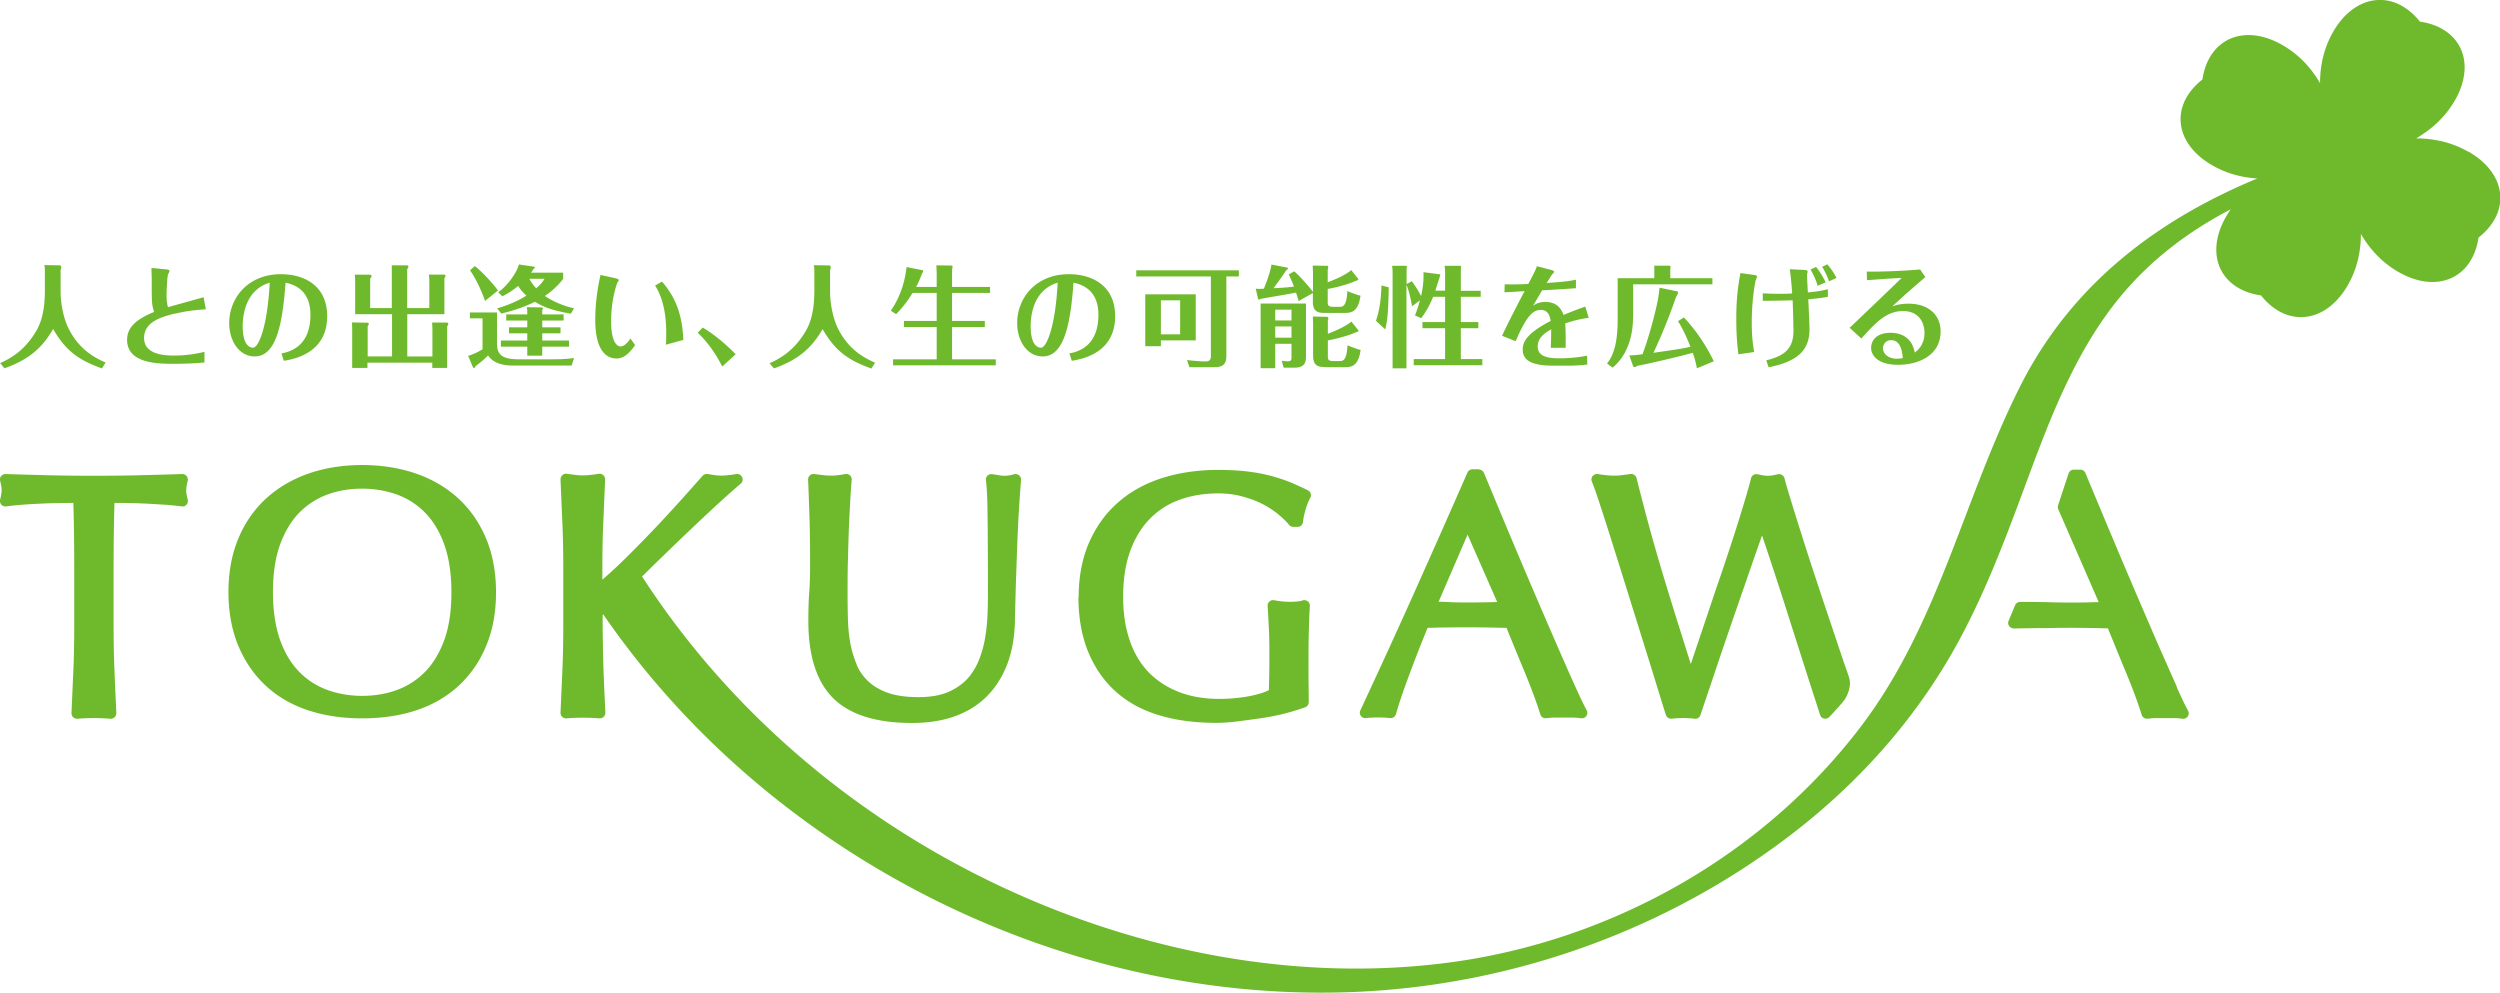
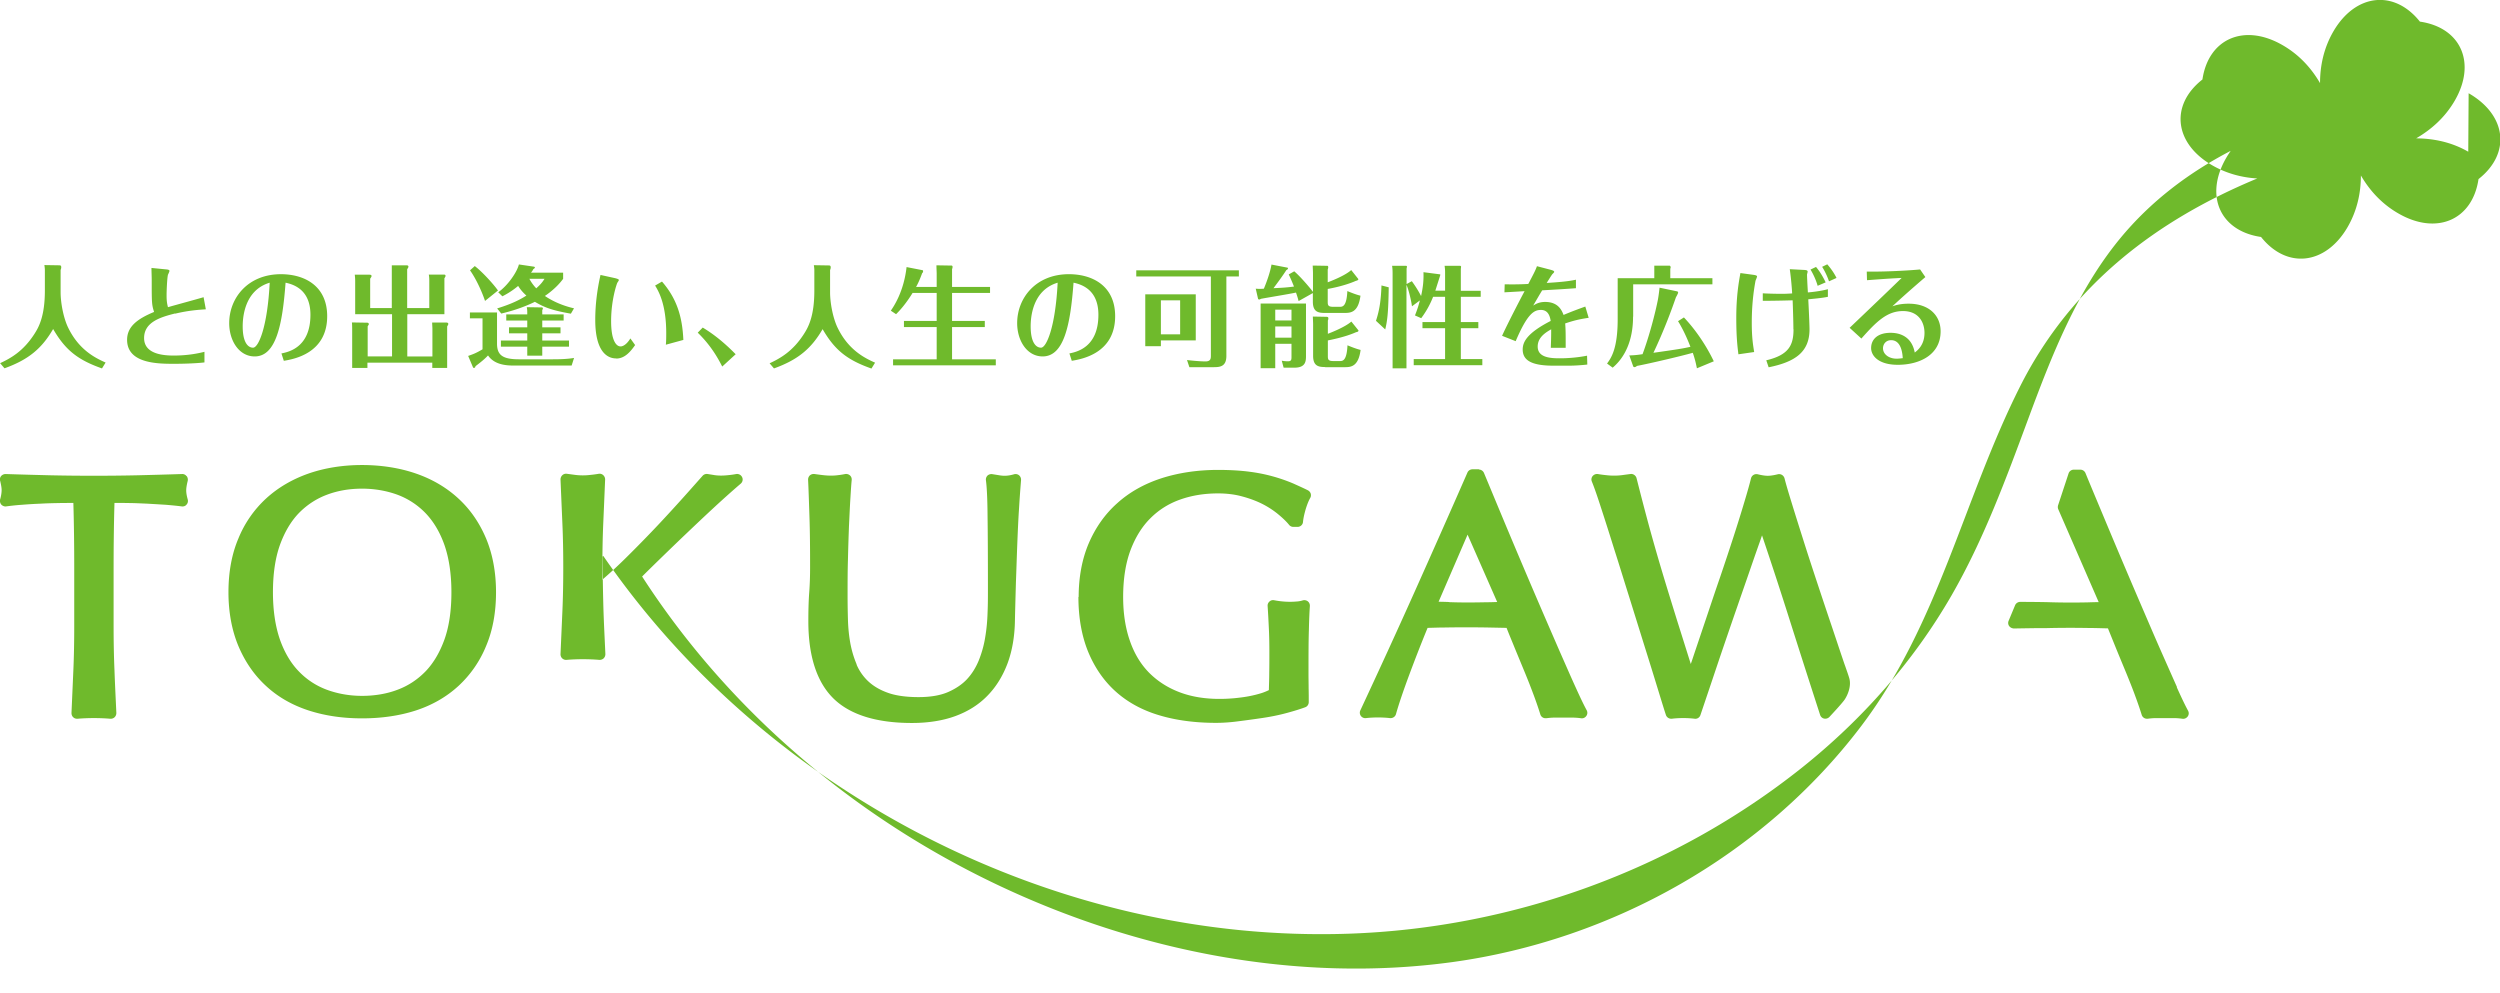
<svg xmlns="http://www.w3.org/2000/svg" width="200.04" height="79.43" viewBox="0 0 200.04 79.43">
-   <path d="M127.37 38.52a.42.42 0 01.07-.43c.1-.12.26-.18.41-.16.23.04.46.07.67.09.4.05.86.05 1.26 0 .21-.03.44-.06.67-.09.22-.04.44.11.5.33.34 1.35.68 2.65 1.01 3.87.33 1.2.68 2.43 1.05 3.66.37 1.24.78 2.55 1.2 3.91.33 1.04.69 2.19 1.08 3.43.09-.25.18-.53.28-.83l.96-2.85c.35-1.04.71-2.13 1.1-3.25.38-1.12.74-2.2 1.07-3.22.33-1.02.62-1.95.87-2.79.25-.83.43-1.47.54-1.92a.445.445 0 01.54-.32c.33.08.59.12.8.12s.47-.04.8-.12c.23-.06.47.08.54.32.12.48.32 1.15.58 1.99.26.85.56 1.8.89 2.84.32 1.02.68 2.12 1.05 3.24s.73 2.2 1.08 3.24c.35 1.03.66 1.97.94 2.8.12.35.22.66.32.93.13.38.24.68.31.92.21.64-.12 1.41-.38 1.78-.27.37-1.11 1.26-1.2 1.36a.47.47 0 01-.42.13.43.43 0 01-.32-.29c-.82-2.53-1.64-5.09-2.44-7.61-.69-2.18-1.43-4.45-2.21-6.76l-.19.55c-.25.7-.52 1.48-.82 2.35-.3.87-.63 1.81-.97 2.8-.35 1-.69 2-1.04 3.02-.35 1.02-.68 2.01-1.01 2.99l-.9 2.67c-.07.2-.26.32-.47.29-.54-.07-1.27-.07-1.81 0h-.06c-.19 0-.36-.12-.42-.3-.15-.45-.37-1.17-.67-2.15-.3-.98-.64-2.08-1.03-3.32l-1.25-4.01c-.41-1.3-.79-2.55-1.17-3.73-.38-1.22-.73-2.32-1.05-3.3-.31-.96-.56-1.69-.75-2.15zM4.26 26.34c.98 1.69 1.98 2.46 3.9 3.14l.29-.47c-.76-.34-2.11-.97-2.99-2.78-.38-.77-.61-1.99-.61-2.85V21.6c.04-.1.05-.16.05-.22 0-.1-.04-.15-.13-.15l-1.22-.02c.02.11.04.3.04.38v1.67c0 2.08-.51 2.95-.83 3.45C1.87 28.1.87 28.66.01 29.06l.35.41c1.95-.7 3-1.61 3.89-3.14zm9.75-1.24c1.1-.27 2-.32 2.46-.35l-.18-.97c-.45.14-2.45.68-2.85.8-.11-.41-.11-.69-.11-1 0-.29.04-1.33.11-1.6.02-.04.12-.25.12-.3s-.02-.11-.32-.13l-1.12-.11c0 .32.02.67.02.98 0 1.77 0 1.97.19 2.54-1.35.56-2.16 1.18-2.16 2.23 0 1.92 2.5 1.92 3.78 1.92.7 0 1.71-.03 2.41-.11v-.85c-.4.1-1.25.3-2.46.3-.82 0-2.37-.11-2.37-1.4s1.34-1.68 2.49-1.97zm4.33.76c0-2.01 1.49-3.92 4.14-3.92 1.88 0 3.7.93 3.7 3.36 0 2.99-2.7 3.44-3.47 3.57l-.19-.59c.59-.12 2.32-.49 2.32-3.09 0-.87-.24-2.21-1.99-2.57-.25 3.37-.76 5.9-2.47 5.9-1.26 0-2.04-1.27-2.04-2.66zm1.08.26c0 1.24.4 1.7.83 1.7s1.15-1.63 1.33-5.2c-2.07.62-2.16 2.89-2.16 3.5zm10.08-.2c0-.1-.09-.1-.16-.1l-1.18-.02c.02.23.02.5.02.55v3.09h1.22v-.42h5.19v.42h1.19v-3.32c.07-.12.09-.15.09-.2 0-.1-.09-.1-.13-.11h-1.16c0 .15.02.37.02.51v2.2h-2.01v-3.38h2.97v-2.88c.05-.07.09-.13.09-.19 0-.07-.05-.1-.12-.1h-1.22c.03.14.04.34.04.5v2.18h-1.77v-3.1c.05-.09.1-.15.1-.21 0-.11-.11-.11-.14-.11h-1.19v3.42h-1.73V22.3c.07-.11.11-.16.11-.21 0-.11-.12-.11-.19-.11h-1.15c0 .1.03.19.03.54v2.62h2.95v3.38h-1.95v-2.41c.09-.14.1-.16.1-.21zm16.44 2.72c-.58.1-1.26.11-1.77.11h-2.64c-1.33 0-1.76-.35-1.76-1.26V25H37.6v.47h1.01v2.48c-.53.31-.7.37-1.15.53l.39.92s.04.04.06.04c.1 0 .12-.07.14-.14.04-.04.65-.47 1-.86.48.7 1.33.81 2.05.81h4.64l.19-.6zm-6.08-5.25c.77-.54 1.51-1.61 1.66-2.23l1.22.18s.06.03.06.06c0 .04-.04.08-.12.13-.03.05-.05.11-.19.29h2.57v.49c-.55.76-1.34 1.29-1.46 1.37.19.13 1.01.69 2.33.99l-.25.43c-1.45-.26-2.07-.47-2.88-.95-1.07.52-2.03.78-2.69.94l-.33-.41c.53-.17 1.48-.47 2.34-1.03-.3-.26-.5-.52-.66-.77-.59.49-1.04.71-1.26.83l-.34-.33zm2.5-1.08c.19.37.46.67.55.76.4-.36.52-.54.66-.76h-1.21zm1.03 6.15v-.72h2.14v-.49h-2.14v-.58h1.46v-.48h-1.46v-.54h1.71v-.49h-1.71v-.35s.05-.08.05-.12-.03-.09-.07-.09l-1.22-.02c.02.12.04.2.04.43v.15h-1.68v.49h1.68v.54h-1.46v.48h1.46v.58h-2.11v.49h2.11v.72h1.2zm-3.54-5.21c-.36-.52-1.31-1.55-1.86-1.96l-.38.34c.65.92 1.11 2.16 1.2 2.45l1.03-.83zm13.44 4.33l1.39-.38c-.08-1.81-.5-3.28-1.71-4.67l-.55.32c.27.44.89 1.48.89 3.81 0 .22 0 .66-.03.91zm-3.98 1.11c.68 0 1.14-.55 1.51-1.08l-.38-.53c-.39.64-.74.64-.78.64-.39 0-.76-.56-.76-2.02 0-1.73.46-3 .49-3.06.02-.04.13-.19.13-.23 0-.08-.19-.12-.29-.15L48.05 22c-.27 1.19-.42 2.39-.42 3.6 0 2.59 1 3.08 1.67 3.08zm9.56-.34c-1.23-1.26-2.18-1.86-2.64-2.14l-.4.41c1 .97 1.57 1.94 1.96 2.71l1.07-.98zm6.96-2c.98 1.69 1.98 2.46 3.9 3.14l.29-.47c-.76-.34-2.11-.97-2.99-2.78-.38-.77-.61-1.99-.61-2.85v-1.78c.04-.1.05-.16.05-.22 0-.1-.04-.15-.13-.15l-1.22-.02c.02.11.04.3.04.38v1.67c0 2.08-.51 2.95-.83 3.45-.89 1.39-1.89 1.95-2.75 2.35l.35.41c1.95-.7 3-1.61 3.89-3.14zm7.19-2.91h1.93v2.24h-2.62v.49h2.62v2.58h-3.49v.48h8.22v-.48h-3.5v-2.58h2.62v-.49h-2.62v-2.24h3.04v-.48h-3.04v-1.42c.04-.11.04-.15.04-.2 0-.07-.06-.09-.07-.09l-1.22-.02c0 .18.02.56.02.66v1.07H73.3c.19-.34.32-.65.49-1.11.07-.06.07-.08.07-.14 0-.05 0-.08-.04-.09l-1.28-.25c-.22 1.96-1.02 3.14-1.26 3.49l.42.28c.22-.22.73-.74 1.32-1.7zm8.37 2.42c0-2.01 1.49-3.92 4.14-3.92 1.88 0 3.7.93 3.7 3.36 0 2.99-2.7 3.44-3.47 3.57l-.19-.59c.59-.12 2.32-.49 2.32-3.09 0-.87-.24-2.21-1.99-2.57-.25 3.37-.76 5.9-2.47 5.9-1.26 0-2.04-1.27-2.04-2.66zm1.08.26c0 1.24.4 1.7.83 1.7s1.15-1.63 1.33-5.2c-2.07.62-2.16 2.89-2.16 3.5zm13.21-2.57v3.69h-2.79v.46h-1.25v-4.15h4.03zm-1.25.48h-1.54v2.72h1.54v-2.72zm2.46 4.42c0 .25-.02.47-.44.47-.05 0-.51 0-1.47-.11l.19.57h1.87c.52 0 1.09 0 1.09-.9v-6.36h1v-.49h-8.21v.49h5.97v6.33zm3.86-4.48s.09-.02.15-.06c.4-.08 2.37-.4 2.8-.5.12.34.16.5.21.68l1.14-.64v.69c0 .82.43.9.97.9h1.54c.48 0 1.12 0 1.3-1.38-.37-.09-.81-.27-1.05-.37-.06 1.26-.39 1.26-.62 1.26h-.51c-.41 0-.44-.13-.44-.4v-1.03c.18-.03 1.34-.24 2.26-.65.21-.04.19-.14.19-.14l-.57-.72c-.52.47-1.7.91-1.88.98v-1.02s.04-.11.04-.18c0-.12-.06-.12-.07-.12l-1.17-.02c0 .14.02.43.02.63v1.48c-.14-.21-.98-1.21-1.5-1.65l-.44.25c.11.23.22.47.42.97-.6.08-1 .1-1.64.13.35-.47.71-.95 1.03-1.45.07-.03.13-.08.13-.14 0-.02-.02-.05-.03-.05l-1.29-.25c-.12.7-.45 1.55-.61 1.93-.26.02-.39.02-.65 0l.19.83s.07.04.08.04zm5.28 5.41h1.54c.48 0 1.12 0 1.3-1.38-.37-.09-.81-.27-1.05-.37-.06 1.26-.39 1.26-.62 1.26h-.51c-.41 0-.44-.13-.44-.4v-1.25c.18-.04 1.34-.25 2.26-.66.21-.03.19-.13.19-.14l-.57-.71c-.52.46-1.7.91-1.88.98v-1.06c.02-.05.04-.11.04-.17 0-.05 0-.13-.16-.13l-1.08-.02c0 .15.02.43.02.63v2.51c0 .82.43.9.97.9zm-2.69-.83v-1.04h-1.3v1.95h-1.17v-5.17h3.63v4.16c0 .42 0 .97-.93.97h-.86l-.15-.56c.08.02.3.05.49.05.28 0 .29-.13.29-.37zm-1.3-2.91h1.3v-.86h-1.3v.86zm1.3 1.38v-.9h-1.3v.9h1.3zm8.07 2.45h1.13v-6.68c.13.28.35 1.07.44 1.72l.63-.47c-.08.33-.18.67-.39 1.2l.5.22c.16-.22.6-.81.95-1.71h.96v2.02h-1.81v.49h1.81v2.47h-2.51v.49h5.49v-.49h-1.72v-2.47h1.4v-.49h-1.4v-2.02h1.59v-.48h-1.59v-1.75s.02-.17.02-.18c0-.04-.05-.07-.07-.07h-1.25c.04.26.04.42.04.57v1.42h-.78c.04-.13.4-1.26.4-1.26 0-.04-.03-.05-.04-.05l-1.31-.17c.02.61-.02 1.12-.19 1.91-.28-.54-.54-.91-.74-1.19l-.42.23v-1.24s.03-.13.03-.15c0-.05-.04-.07-.07-.07h-1.12c.02.13.04.31.04.61v7.59zm-.29-6.48l-.58-.15c-.04 1.19-.16 1.98-.44 2.83l.74.69c.16-.67.25-1.26.28-3.36zm10.15 4.33c.95-2.24 1.48-2.52 2.03-2.52.62 0 .73.59.78.88-1.95 1-2.24 1.72-2.24 2.29 0 .91.8 1.29 2.46 1.29h1.25c.44 0 1.03-.04 1.46-.09l-.02-.71c-1.04.21-2.01.21-2.18.21-.76 0-1.77-.06-1.77-.94 0-.76.68-1.15 1.08-1.38 0 .77-.02 1.11-.03 1.48h1.19c0-1.14 0-1.43-.04-1.95.68-.23 1.13-.34 1.88-.45l-.27-.9c-.42.15-1.03.37-1.74.67-.12-.3-.38-1.04-1.47-1.04-.5 0-.76.17-.96.29.35-.6.48-.83.72-1.22.9-.05 1.96-.11 2.7-.17v-.68c-.63.15-1.7.22-2.34.26.09-.14.4-.65.46-.71.09-.09.14-.14.14-.18 0-.09-.18-.13-.27-.16l-1.11-.29c-.12.35-.31.69-.69 1.42-.72.04-1.25.04-1.89.03l-.02.64c.78-.04.86-.05 1.61-.09-.04.07-1.28 2.42-1.8 3.57l1.09.43zm9.41-1.98v-2.59h6.34v-.49h-3.37v-.75s.03-.09.03-.13c0-.05-.05-.12-.08-.12h-1.23v1h-2.93v3.29c0 2.35-.52 3.09-.85 3.54l.45.33c.38-.33 1.63-1.44 1.63-4.08zm3.58-1.96s-.02-.06-.03-.06l-1.44-.3c-.03.29-.08.68-.13.95-.21 1.08-.69 2.92-1.23 4.37-.25.04-.61.09-1.06.1l.32.9s.07.04.1.04.12-.03.19-.1c.97-.18 3.64-.81 4.47-1.05.2.58.27.96.33 1.24l1.35-.56c-.6-1.26-1.46-2.53-2.39-3.51l-.47.3c.17.28.55.91.99 2.05-.55.13-1.06.21-2.96.48.83-1.75 1.45-3.42 1.8-4.44.06-.1.18-.33.18-.39zm12.69-1.14c-.19-.39-.46-.77-.74-1.09l-.41.2c.19.3.4.72.55 1.16l.6-.27zm-6.59 5.92c-.09-.56-.19-1.15-.19-2.32s.09-2.25.3-3.38c.02-.05.12-.28.12-.33 0-.04 0-.1-.3-.14l-1.03-.14c-.15.83-.33 1.9-.33 3.6s.12 2.46.17 2.9l1.25-.18zm3.15-1.82c0 1.25-.35 2.06-2.18 2.49l.19.56c2.12-.43 3.27-1.22 3.27-3.04 0-.18-.03-1.1-.1-2.4.36-.04 1.03-.09 1.57-.2v-.61c-.54.15-1.26.23-1.6.26-.05-.78-.07-1.37-.07-1.42 0-.04.05-.2.05-.24 0-.11-.11-.13-.27-.14l-1.16-.06c.11.75.18 1.69.19 1.94-.38.02-.48.03-.83.03-.61 0-1.2-.02-1.52-.04v.6c1 0 2.03-.03 2.39-.04.04 1.08.06 1.96.06 2.32zm2.57-3.75c-.11-.23-.37-.76-.77-1.23l-.44.21c.32.53.5 1.04.57 1.3l.65-.28zm1.91 3.65c1.48-1.41 3.22-3.07 4.17-4-1.15.05-2.45.16-2.77.18l-.02-.69c1.32.03 3.49-.09 4.27-.17l.42.61c-.97.83-1.89 1.64-2.64 2.34.18-.06.58-.21 1.3-.21 1.66 0 2.56.97 2.56 2.21 0 1.88-1.68 2.68-3.43 2.68-1.52 0-2.13-.71-2.13-1.34 0-.68.5-1.22 1.56-1.22.48 0 1.66.12 1.93 1.58.23-.18.78-.61.78-1.57 0-.84-.46-1.75-1.72-1.75s-2.11.82-3.33 2.2l-.93-.85zm4.26 2.41c-.05-.83-.32-1.43-.93-1.43-.42 0-.65.32-.65.65 0 .47.47.83 1.08.83.23 0 .38-.03.5-.04zM14.92 38.09a.422.422 0 00-.36-.16c-1.2.04-2.38.07-3.53.1-2.29.05-4.75.05-7.05 0-1.15-.03-2.33-.06-3.53-.1-.14 0-.27.06-.36.16-.09.11-.12.25-.08.38.1.41.12.62.12.74 0 .21-.04.47-.12.75-.04.14 0 .3.09.41.1.11.25.17.39.15.37-.05.8-.1 1.27-.13.48-.04.98-.07 1.5-.09.5-.03 1.02-.04 1.55-.05.36 0 .71-.01 1.06-.01.05 1.72.07 3.46.07 5.19v4.68c0 1.18-.02 2.36-.07 3.52l-.15 3.42c0 .13.04.25.14.34.08.08.19.12.31.12h.04c.8-.07 1.8-.07 2.61 0 .13.01.25-.03.35-.12.09-.09.14-.21.14-.34-.05-1.12-.11-2.26-.15-3.42-.05-1.15-.07-2.33-.07-3.52v-4.68c0-1.73.02-3.47.07-5.19.34 0 .69 0 1.06.01.53 0 1.05.03 1.55.05.52.03 1.02.06 1.5.09.47.04.9.08 1.27.13.15.02.3-.03.39-.15.1-.11.13-.26.09-.41-.08-.28-.12-.53-.12-.72 0-.13.02-.36.12-.76a.47.47 0 00-.08-.38zm53.63 15.08c-.23-.54-.4-1.11-.51-1.7a12.6 12.6 0 01-.19-1.87c-.02-.66-.03-1.29-.03-1.91 0-1.02 0-2.01.03-2.93.02-.93.05-1.82.08-2.63.04-.81.07-1.54.11-2.18.04-.64.07-1.16.11-1.55a.435.435 0 00-.14-.36.468.468 0 00-.38-.11c-.2.04-.39.07-.57.09-.37.05-.74.05-1.19 0-.25-.03-.48-.06-.69-.09a.489.489 0 00-.37.1.47.47 0 00-.15.35c.04.81.07 1.81.11 2.99.04 1.17.05 2.53.05 4.04 0 .67-.02 1.34-.07 2-.05.67-.07 1.44-.07 2.3 0 2.77.67 4.85 1.99 6.16 1.32 1.31 3.44 1.98 6.29 1.98 1.29 0 2.45-.18 3.45-.54 1.02-.37 1.89-.91 2.59-1.63.7-.71 1.24-1.59 1.62-2.6.37-1 .57-2.15.59-3.41.02-.99.05-2.02.08-3.08.04-1.06.07-2.09.11-3.1.04-1 .08-1.94.14-2.82.05-.87.11-1.63.16-2.26a.46.46 0 00-.16-.38.44.44 0 00-.4-.08c-.49.14-.82.14-1.18.08-.18-.03-.37-.06-.56-.09a.468.468 0 00-.38.11c-.1.1-.15.24-.13.38.07.51.12 1.46.13 2.83.02 1.41.03 3.41.03 5.95 0 .56 0 1.17-.03 1.84-.02.65-.08 1.31-.19 1.95-.1.64-.28 1.26-.51 1.84-.23.56-.54 1.07-.94 1.5-.39.42-.91.77-1.53 1.04-.63.27-1.42.4-2.36.4s-1.79-.11-2.43-.34c-.63-.22-1.16-.53-1.57-.91-.41-.38-.73-.84-.95-1.35zm17.74-5.42c0 1.65.26 3.12.77 4.38.52 1.27 1.26 2.35 2.22 3.21.96.86 2.14 1.5 3.5 1.9 1.34.4 2.86.6 4.52.6.54 0 1.16-.04 1.82-.13.63-.08 1.29-.17 1.96-.27.66-.1 1.29-.23 1.88-.39.59-.16 1.08-.31 1.48-.46.17-.06.28-.23.28-.41 0-.37 0-.74-.01-1.11 0-.37-.01-.73-.01-1.09 0-1.47 0-2.66.03-3.54.02-.89.05-1.54.08-1.94a.448.448 0 00-.16-.38.461.461 0 00-.41-.08c-.16.05-.32.08-.49.09-.56.05-1.16.02-1.79-.1-.13-.03-.27 0-.38.1s-.16.22-.15.36c.04.58.07 1.18.1 1.81.03.63.04 1.26.04 1.89 0 .56 0 1.11-.01 1.65 0 .46-.02.92-.03 1.38-.16.08-.35.16-.56.23-.32.1-.67.19-1.04.26s-.77.12-1.18.16c-1.72.15-3.19-.02-4.44-.51-.95-.37-1.76-.91-2.42-1.59-.66-.69-1.16-1.54-1.5-2.55-.35-1.02-.52-2.18-.52-3.45 0-1.45.2-2.71.59-3.75.39-1.03.92-1.89 1.6-2.56.67-.67 1.47-1.17 2.38-1.49.93-.33 1.94-.49 3.02-.49.65 0 1.28.07 1.85.22.58.15 1.11.34 1.59.57.47.23.9.5 1.29.81.38.31.71.61.96.92.08.1.21.16.34.16h.33c.23 0 .42-.17.44-.39.03-.32.11-.66.22-1.04.11-.36.23-.66.36-.89.06-.1.07-.23.04-.34a.472.472 0 00-.23-.27c-.34-.17-.72-.34-1.14-.53a13.206 13.206 0 00-3.5-.95c-.74-.1-1.6-.15-2.54-.15-1.65 0-3.17.23-4.54.67-1.38.45-2.57 1.12-3.54 2-.98.87-1.74 1.96-2.28 3.22-.53 1.25-.8 2.7-.8 4.29zm32.04-10.18c.18 0 .34.11.41.27.44 1.05.91 2.19 1.42 3.41a694.035 694.035 0 003.15 7.43c.53 1.23 1.03 2.38 1.49 3.44.47 1.06.88 2.01 1.26 2.84.37.82.67 1.45.9 1.87.08.15.07.32-.03.46s-.26.21-.43.18a5.28 5.28 0 00-.66-.05h-1.45c-.21 0-.43.02-.66.05h-.06a.43.43 0 01-.42-.31c-.13-.42-.3-.92-.51-1.49a56.3 56.3 0 00-.72-1.84l-.81-1.96c-.23-.57-.46-1.11-.66-1.63l-1.48-.03c-1.16-.02-2.34-.02-3.46 0-.45 0-.91.02-1.38.03-.54 1.31-1.03 2.58-1.47 3.76-.47 1.27-.83 2.32-1.06 3.14-.06.21-.26.34-.48.32-.58-.07-1.34-.07-1.92 0a.436.436 0 01-.45-.62c1.46-3.13 2.92-6.31 4.33-9.46 1.37-3.06 2.8-6.28 4.24-9.57.07-.16.23-.26.41-.26h.52zm-2.4 10.61c1.05.04 2.01.03 2.99.01.29 0 .58-.01.88-.02l-2.37-5.39-2.32 5.37c.27 0 .55.01.83.02zm81.57-36.04c-1.37-.79-2.82-1.06-4.17-1.07 1.17-.68 2.28-1.63 3.08-3 1.76-3.02.52-5.86-2.78-6.34-2.06-2.59-5.16-2.24-6.92.78-.79 1.36-1.07 2.8-1.07 4.14-.68-1.17-1.65-2.27-3.02-3.05-3.05-1.75-5.91-.51-6.39 2.76-2.61 2.05-2.26 5.12.79 6.87 1.18.68 2.42.98 3.6 1.05-8.05 3.34-14.89 8.5-18.99 16.66-4.53 9.01-6.5 18.99-12.72 27.18-7.81 10.29-19.87 17.09-32.68 18.86-12.39 1.7-25.23-.86-36.44-6.19-11.53-5.48-21.52-13.99-28.41-24.66.96-.96 2.65-2.59 3.32-3.23.82-.78 1.63-1.55 2.42-2.28.8-.74 1.53-1.39 2.15-1.92.15-.13.2-.34.11-.52a.443.443 0 00-.47-.25c-.21.04-.43.07-.64.09-.36.04-.73.05-1.08 0-.18-.03-.37-.06-.56-.09a.449.449 0 00-.41.14c-.64.72-1.3 1.47-2 2.24-.69.76-1.39 1.52-2.1 2.26-.7.73-1.41 1.45-2.11 2.14-.62.61-1.23 1.17-1.81 1.67v-.98c0-1.19.02-2.37.07-3.51.05-1.15.1-2.32.15-3.52a.47.47 0 00-.15-.35.436.436 0 00-.36-.11c-.23.04-.46.07-.67.09-.4.05-.81.05-1.21 0l-.67-.09a.436.436 0 00-.36.11.47.47 0 00-.15.35c.05 1.2.1 2.37.15 3.52.05 1.14.07 2.32.07 3.51v4.68c0 1.18-.02 2.37-.07 3.52l-.15 3.42a.444.444 0 00.49.46c.8-.07 1.8-.07 2.61 0h.04c.11 0 .22-.04.31-.12.09-.09.14-.21.14-.34-.05-1.12-.11-2.26-.15-3.42a156.9 156.9 0 01-.07-4.39l.05-.05c13.12 19.1 36.31 31.03 59.66 30.23 13.14-.45 26-5.11 36.26-13.29 4.81-3.84 8.89-8.45 11.96-13.77 2.58-4.48 4.36-9.33 6.15-14.16 1.87-5.04 3.86-10.16 7.31-14.37 2.48-3.02 5.52-5.3 8.88-7.05-.12.18-.24.36-.35.55-1.76 3.02-.52 5.86 2.78 6.34 2.06 2.59 5.16 2.24 6.92-.78.79-1.36 1.07-2.8 1.07-4.14.68 1.17 1.65 2.27 3.02 3.05 3.05 1.75 5.91.51 6.39-2.76 2.61-2.05 2.26-5.12-.79-6.87zM38.9 43.1c.52 1.25.79 2.7.79 4.29s-.26 3.04-.79 4.29a8.929 8.929 0 01-2.22 3.21c-.95.87-2.09 1.53-3.41 1.96-1.3.42-2.75.63-4.3.63s-2.97-.21-4.27-.63c-1.32-.43-2.46-1.08-3.41-1.96-.95-.87-1.69-1.95-2.22-3.21-.52-1.25-.79-2.7-.79-4.29s.26-3.04.79-4.29a8.929 8.929 0 012.22-3.21c.95-.87 2.09-1.54 3.4-2 1.3-.45 2.74-.68 4.28-.68s3.01.23 4.31.68c1.31.45 2.46 1.13 3.4 2 .95.87 1.69 1.95 2.22 3.21zm-3.33.53c-.36-1.03-.87-1.89-1.51-2.56a6.046 6.046 0 00-2.25-1.48c-.87-.32-1.83-.49-2.84-.49s-1.95.16-2.82.49c-.85.32-1.61.82-2.25 1.48-.64.67-1.14 1.53-1.51 2.56-.37 1.05-.55 2.31-.55 3.76s.19 2.71.55 3.76c.36 1.03.87 1.9 1.51 2.56.63.66 1.39 1.16 2.25 1.48.87.32 1.82.49 2.82.49s1.98-.16 2.84-.49c.86-.32 1.61-.82 2.25-1.48.64-.67 1.14-1.53 1.51-2.56.37-1.05.55-2.31.55-3.76s-.19-2.71-.55-3.76zm138.62 11.34c-.37-.83-.79-1.78-1.26-2.84-.47-1.06-.96-2.21-1.49-3.44a694.035 694.035 0 01-3.15-7.43c-.51-1.22-.99-2.36-1.42-3.41a.45.45 0 00-.41-.27h-.52c-.19 0-.36.12-.42.3l-.84 2.55c-.03.1-.03.21.01.31l3.24 7.44c-.29 0-.59.01-.88.02-.98.02-1.94.02-2.99-.01-.52-.02-1.92-.03-2.41-.03a.45.45 0 00-.41.27l-.52 1.25c-.06.14-.04.3.05.42s.23.18.38.19c.38-.01 1.18-.02 1.83-.03h.75c1.12-.03 2.3-.03 3.46-.01.5 0 1 .02 1.48.03l.66 1.63c.27.66.54 1.31.81 1.96.26.64.51 1.26.72 1.84.21.57.38 1.07.51 1.49.06.19.23.31.42.31h.06c.23-.03.45-.05.66-.05h1.45c.21 0 .43.02.66.05.17.03.33-.05.43-.18.1-.14.11-.31.03-.46-.23-.42-.53-1.05-.9-1.87z" fill="#6fba2c" />
+   <path d="M127.37 38.52a.42.42 0 01.07-.43c.1-.12.26-.18.41-.16.23.04.46.07.67.09.4.05.86.05 1.26 0 .21-.03.44-.06.67-.09.22-.04.44.11.5.33.34 1.35.68 2.65 1.01 3.87.33 1.2.68 2.43 1.05 3.66.37 1.24.78 2.55 1.2 3.91.33 1.04.69 2.19 1.08 3.43.09-.25.18-.53.28-.83l.96-2.85c.35-1.04.71-2.13 1.1-3.25.38-1.12.74-2.2 1.07-3.22.33-1.02.62-1.95.87-2.79.25-.83.43-1.47.54-1.92a.445.445 0 01.54-.32c.33.08.59.12.8.12s.47-.04.8-.12c.23-.06.47.08.54.32.12.48.32 1.15.58 1.99.26.85.56 1.8.89 2.84.32 1.02.68 2.12 1.05 3.24s.73 2.2 1.08 3.24c.35 1.03.66 1.97.94 2.8.12.35.22.66.32.93.13.38.24.68.31.92.21.64-.12 1.41-.38 1.78-.27.37-1.11 1.26-1.2 1.36a.47.47 0 01-.42.13.43.43 0 01-.32-.29c-.82-2.53-1.64-5.09-2.44-7.61-.69-2.18-1.43-4.45-2.21-6.76l-.19.55c-.25.7-.52 1.48-.82 2.35-.3.87-.63 1.81-.97 2.8-.35 1-.69 2-1.04 3.02-.35 1.02-.68 2.01-1.01 2.99l-.9 2.67c-.07.2-.26.32-.47.29-.54-.07-1.27-.07-1.81 0h-.06c-.19 0-.36-.12-.42-.3-.15-.45-.37-1.17-.67-2.15-.3-.98-.64-2.08-1.03-3.32l-1.25-4.01c-.41-1.3-.79-2.55-1.17-3.73-.38-1.22-.73-2.32-1.05-3.3-.31-.96-.56-1.69-.75-2.15zM4.26 26.34c.98 1.69 1.98 2.46 3.9 3.14l.29-.47c-.76-.34-2.11-.97-2.99-2.78-.38-.77-.61-1.99-.61-2.85V21.6c.04-.1.05-.16.05-.22 0-.1-.04-.15-.13-.15l-1.22-.02c.02.11.04.3.04.38v1.67c0 2.08-.51 2.95-.83 3.45C1.87 28.1.87 28.66.01 29.06l.35.41c1.95-.7 3-1.61 3.89-3.14zm9.75-1.24c1.1-.27 2-.32 2.46-.35l-.18-.97c-.45.14-2.45.68-2.85.8-.11-.41-.11-.69-.11-1 0-.29.04-1.33.11-1.6.02-.04.12-.25.12-.3s-.02-.11-.32-.13l-1.12-.11c0 .32.02.67.02.98 0 1.77 0 1.97.19 2.54-1.35.56-2.16 1.18-2.16 2.23 0 1.92 2.5 1.92 3.78 1.92.7 0 1.71-.03 2.41-.11v-.85c-.4.1-1.25.3-2.46.3-.82 0-2.37-.11-2.37-1.4s1.34-1.68 2.49-1.97zm4.33.76c0-2.01 1.49-3.92 4.14-3.92 1.88 0 3.7.93 3.7 3.36 0 2.99-2.7 3.44-3.47 3.57l-.19-.59c.59-.12 2.32-.49 2.32-3.09 0-.87-.24-2.21-1.99-2.57-.25 3.37-.76 5.9-2.47 5.9-1.26 0-2.04-1.27-2.04-2.66zm1.08.26c0 1.24.4 1.7.83 1.7s1.15-1.63 1.33-5.2c-2.07.62-2.16 2.89-2.16 3.5zm10.08-.2c0-.1-.09-.1-.16-.1l-1.18-.02c.02.23.02.5.02.55v3.09h1.22v-.42h5.19v.42h1.19v-3.32c.07-.12.09-.15.09-.2 0-.1-.09-.1-.13-.11h-1.16c0 .15.02.37.02.51v2.2h-2.01v-3.38h2.97v-2.88c.05-.07.09-.13.09-.19 0-.07-.05-.1-.12-.1h-1.22c.03.14.04.34.04.5v2.18h-1.77v-3.1c.05-.09.1-.15.1-.21 0-.11-.11-.11-.14-.11h-1.19v3.42h-1.73V22.3c.07-.11.11-.16.11-.21 0-.11-.12-.11-.19-.11h-1.15c0 .1.03.19.03.54v2.62h2.95v3.38h-1.95v-2.41c.09-.14.1-.16.1-.21zm16.44 2.72c-.58.1-1.26.11-1.77.11h-2.64c-1.33 0-1.76-.35-1.76-1.26V25H37.6v.47h1.01v2.48c-.53.31-.7.37-1.15.53l.39.92s.04.04.06.04c.1 0 .12-.07.14-.14.04-.04.65-.47 1-.86.48.7 1.33.81 2.05.81h4.64l.19-.6zm-6.08-5.25c.77-.54 1.51-1.61 1.66-2.23l1.22.18s.06.03.06.06c0 .04-.04.08-.12.13-.03.05-.05.11-.19.29h2.57v.49c-.55.76-1.34 1.29-1.46 1.37.19.13 1.01.69 2.33.99l-.25.43c-1.45-.26-2.07-.47-2.88-.95-1.07.52-2.03.78-2.69.94l-.33-.41c.53-.17 1.48-.47 2.34-1.03-.3-.26-.5-.52-.66-.77-.59.49-1.04.71-1.26.83l-.34-.33zm2.5-1.08c.19.37.46.67.55.76.4-.36.52-.54.66-.76h-1.21zm1.03 6.15v-.72h2.14v-.49h-2.14v-.58h1.46v-.48h-1.46v-.54h1.71v-.49h-1.71v-.35s.05-.08.05-.12-.03-.09-.07-.09l-1.22-.02c.02.12.04.2.04.43v.15h-1.68v.49h1.68v.54h-1.46v.48h1.46v.58h-2.11v.49h2.11v.72h1.2zm-3.54-5.21c-.36-.52-1.31-1.55-1.86-1.96l-.38.34c.65.92 1.11 2.16 1.2 2.45l1.03-.83zm13.44 4.33l1.39-.38c-.08-1.81-.5-3.28-1.71-4.67l-.55.32c.27.44.89 1.48.89 3.81 0 .22 0 .66-.03.91zm-3.98 1.11c.68 0 1.14-.55 1.51-1.08l-.38-.53c-.39.64-.74.64-.78.64-.39 0-.76-.56-.76-2.02 0-1.73.46-3 .49-3.06.02-.04.13-.19.13-.23 0-.08-.19-.12-.29-.15L48.05 22c-.27 1.19-.42 2.39-.42 3.6 0 2.59 1 3.08 1.67 3.08zm9.56-.34c-1.23-1.26-2.18-1.86-2.64-2.14l-.4.41c1 .97 1.57 1.94 1.96 2.71l1.07-.98zm6.96-2c.98 1.69 1.98 2.46 3.9 3.14l.29-.47c-.76-.34-2.11-.97-2.99-2.78-.38-.77-.61-1.99-.61-2.85v-1.78c.04-.1.05-.16.05-.22 0-.1-.04-.15-.13-.15l-1.22-.02c.02.11.04.3.04.38v1.67c0 2.08-.51 2.95-.83 3.45-.89 1.39-1.89 1.95-2.75 2.35l.35.41c1.95-.7 3-1.61 3.89-3.14zm7.19-2.91h1.93v2.24h-2.62v.49h2.62v2.58h-3.49v.48h8.22v-.48h-3.5v-2.58h2.62v-.49h-2.62v-2.24h3.04v-.48h-3.04v-1.42c.04-.11.04-.15.04-.2 0-.07-.06-.09-.07-.09l-1.22-.02c0 .18.02.56.02.66v1.07H73.3c.19-.34.32-.65.49-1.11.07-.06.07-.08.07-.14 0-.05 0-.08-.04-.09l-1.28-.25c-.22 1.96-1.02 3.14-1.26 3.49l.42.28c.22-.22.73-.74 1.32-1.7zm8.37 2.42c0-2.01 1.49-3.92 4.14-3.92 1.88 0 3.7.93 3.7 3.36 0 2.99-2.7 3.44-3.47 3.57l-.19-.59c.59-.12 2.32-.49 2.32-3.09 0-.87-.24-2.21-1.99-2.57-.25 3.37-.76 5.9-2.47 5.9-1.26 0-2.04-1.27-2.04-2.66zm1.08.26c0 1.24.4 1.7.83 1.7s1.15-1.63 1.33-5.2c-2.07.62-2.16 2.89-2.16 3.5zm13.21-2.57v3.69h-2.79v.46h-1.25v-4.15h4.03zm-1.25.48h-1.54v2.72h1.54v-2.72zm2.46 4.42c0 .25-.02.47-.44.47-.05 0-.51 0-1.47-.11l.19.57h1.87c.52 0 1.09 0 1.09-.9v-6.36h1v-.49h-8.21v.49h5.97v6.33zm3.86-4.48s.09-.02.15-.06c.4-.08 2.37-.4 2.8-.5.12.34.16.5.21.68l1.14-.64v.69c0 .82.43.9.97.9h1.54c.48 0 1.12 0 1.3-1.38-.37-.09-.81-.27-1.05-.37-.06 1.26-.39 1.26-.62 1.26h-.51c-.41 0-.44-.13-.44-.4v-1.03c.18-.03 1.34-.24 2.26-.65.21-.04.19-.14.19-.14l-.57-.72c-.52.47-1.7.91-1.88.98v-1.02s.04-.11.04-.18c0-.12-.06-.12-.07-.12l-1.17-.02c0 .14.02.43.02.63v1.48c-.14-.21-.98-1.21-1.5-1.65l-.44.25c.11.23.22.47.42.97-.6.08-1 .1-1.64.13.35-.47.71-.95 1.03-1.45.07-.03.13-.08.13-.14 0-.02-.02-.05-.03-.05l-1.29-.25c-.12.7-.45 1.55-.61 1.93-.26.02-.39.02-.65 0l.19.83s.07.04.08.04zm5.28 5.41h1.54c.48 0 1.12 0 1.3-1.38-.37-.09-.81-.27-1.05-.37-.06 1.26-.39 1.26-.62 1.26h-.51c-.41 0-.44-.13-.44-.4v-1.25c.18-.04 1.34-.25 2.26-.66.21-.03.19-.13.19-.14l-.57-.71c-.52.46-1.7.91-1.88.98v-1.06c.02-.05.04-.11.04-.17 0-.05 0-.13-.16-.13l-1.08-.02c0 .15.02.43.02.63v2.51c0 .82.43.9.97.9zm-2.69-.83v-1.04h-1.3v1.95h-1.17v-5.17h3.63v4.16c0 .42 0 .97-.93.97h-.86l-.15-.56c.08.02.3.05.49.05.28 0 .29-.13.29-.37zm-1.3-2.91h1.3v-.86h-1.3v.86zm1.3 1.38v-.9h-1.3v.9h1.3zm8.07 2.45h1.13v-6.68c.13.28.35 1.07.44 1.72l.63-.47c-.08.33-.18.67-.39 1.2l.5.22c.16-.22.6-.81.95-1.71h.96v2.02h-1.81v.49h1.81v2.47h-2.51v.49h5.49v-.49h-1.72v-2.47h1.4v-.49h-1.4v-2.02h1.59v-.48h-1.59v-1.75s.02-.17.02-.18c0-.04-.05-.07-.07-.07h-1.25c.04.26.04.42.04.57v1.42h-.78c.04-.13.4-1.26.4-1.26 0-.04-.03-.05-.04-.05l-1.31-.17c.02.61-.02 1.12-.19 1.91-.28-.54-.54-.91-.74-1.19l-.42.23v-1.24s.03-.13.03-.15c0-.05-.04-.07-.07-.07h-1.12c.02.13.04.31.04.61v7.59zm-.29-6.48l-.58-.15c-.04 1.19-.16 1.98-.44 2.83l.74.69c.16-.67.25-1.26.28-3.36zm10.15 4.33c.95-2.24 1.48-2.52 2.03-2.52.62 0 .73.59.78.88-1.95 1-2.24 1.72-2.24 2.29 0 .91.8 1.29 2.46 1.29h1.25c.44 0 1.03-.04 1.46-.09l-.02-.71c-1.04.21-2.01.21-2.18.21-.76 0-1.77-.06-1.77-.94 0-.76.68-1.15 1.08-1.38 0 .77-.02 1.11-.03 1.48h1.19c0-1.14 0-1.43-.04-1.95.68-.23 1.13-.34 1.88-.45l-.27-.9c-.42.15-1.03.37-1.74.67-.12-.3-.38-1.04-1.47-1.04-.5 0-.76.17-.96.29.35-.6.48-.83.72-1.22.9-.05 1.96-.11 2.7-.17v-.68c-.63.15-1.7.22-2.34.26.09-.14.4-.65.46-.71.09-.09.14-.14.14-.18 0-.09-.18-.13-.27-.16l-1.11-.29c-.12.35-.31.69-.69 1.42-.72.04-1.25.04-1.89.03l-.02.64c.78-.04.86-.05 1.61-.09-.04.07-1.28 2.42-1.8 3.57l1.09.43zm9.41-1.98v-2.59h6.34v-.49h-3.37v-.75s.03-.09.03-.13c0-.05-.05-.12-.08-.12h-1.23v1h-2.93v3.29c0 2.35-.52 3.09-.85 3.54l.45.33c.38-.33 1.63-1.44 1.63-4.08zm3.58-1.96s-.02-.06-.03-.06l-1.44-.3c-.03.29-.08.68-.13.95-.21 1.08-.69 2.92-1.23 4.37-.25.04-.61.09-1.06.1l.32.9s.07.04.1.04.12-.03.19-.1c.97-.18 3.64-.81 4.47-1.05.2.58.27.96.33 1.24l1.35-.56c-.6-1.26-1.46-2.53-2.39-3.51l-.47.3c.17.28.55.91.99 2.05-.55.13-1.06.21-2.96.48.83-1.75 1.45-3.42 1.8-4.44.06-.1.18-.33.18-.39zm12.69-1.14c-.19-.39-.46-.77-.74-1.09l-.41.2c.19.3.4.72.55 1.16l.6-.27zm-6.59 5.92c-.09-.56-.19-1.15-.19-2.32s.09-2.25.3-3.38c.02-.05.12-.28.12-.33 0-.04 0-.1-.3-.14l-1.03-.14c-.15.83-.33 1.9-.33 3.6s.12 2.46.17 2.9l1.25-.18zm3.15-1.82c0 1.25-.35 2.06-2.18 2.49l.19.56c2.12-.43 3.27-1.22 3.27-3.04 0-.18-.03-1.1-.1-2.4.36-.04 1.03-.09 1.57-.2v-.61c-.54.15-1.26.23-1.6.26-.05-.78-.07-1.37-.07-1.42 0-.04.05-.2.05-.24 0-.11-.11-.13-.27-.14l-1.16-.06c.11.75.18 1.69.19 1.94-.38.02-.48.03-.83.03-.61 0-1.2-.02-1.52-.04v.6c1 0 2.03-.03 2.39-.04.04 1.08.06 1.96.06 2.32zm2.57-3.75c-.11-.23-.37-.76-.77-1.23l-.44.21c.32.53.5 1.04.57 1.3l.65-.28zm1.91 3.65c1.48-1.41 3.22-3.07 4.17-4-1.15.05-2.45.16-2.77.18l-.02-.69c1.32.03 3.49-.09 4.27-.17l.42.61c-.97.83-1.89 1.64-2.64 2.34.18-.06.58-.21 1.3-.21 1.66 0 2.56.97 2.56 2.21 0 1.88-1.68 2.68-3.43 2.68-1.52 0-2.13-.71-2.13-1.34 0-.68.5-1.22 1.56-1.22.48 0 1.66.12 1.93 1.58.23-.18.78-.61.78-1.57 0-.84-.46-1.75-1.72-1.75s-2.11.82-3.33 2.2l-.93-.85zm4.26 2.41c-.05-.83-.32-1.43-.93-1.43-.42 0-.65.32-.65.65 0 .47.47.83 1.08.83.23 0 .38-.03.5-.04zM14.92 38.09a.422.422 0 00-.36-.16c-1.2.04-2.38.07-3.53.1-2.29.05-4.75.05-7.05 0-1.15-.03-2.33-.06-3.53-.1-.14 0-.27.06-.36.16-.09.11-.12.25-.08.38.1.41.12.62.12.74 0 .21-.04.47-.12.75-.04.14 0 .3.09.41.1.11.25.17.39.15.37-.05.8-.1 1.27-.13.48-.04.98-.07 1.5-.09.5-.03 1.02-.04 1.55-.05.36 0 .71-.01 1.06-.01.05 1.72.07 3.46.07 5.19v4.68c0 1.18-.02 2.36-.07 3.52l-.15 3.42c0 .13.04.25.14.34.08.08.19.12.31.12h.04c.8-.07 1.8-.07 2.61 0 .13.01.25-.03.35-.12.09-.09.14-.21.14-.34-.05-1.12-.11-2.26-.15-3.42-.05-1.15-.07-2.33-.07-3.52v-4.68c0-1.73.02-3.47.07-5.19.34 0 .69 0 1.06.01.53 0 1.05.03 1.55.05.52.03 1.02.06 1.5.09.47.04.9.08 1.27.13.15.02.3-.03.39-.15.1-.11.13-.26.09-.41-.08-.28-.12-.53-.12-.72 0-.13.02-.36.12-.76a.47.47 0 00-.08-.38zm53.63 15.08c-.23-.54-.4-1.11-.51-1.7a12.6 12.6 0 01-.19-1.87c-.02-.66-.03-1.29-.03-1.91 0-1.02 0-2.01.03-2.93.02-.93.05-1.82.08-2.63.04-.81.07-1.54.11-2.18.04-.64.07-1.16.11-1.55a.435.435 0 00-.14-.36.468.468 0 00-.38-.11c-.2.04-.39.07-.57.09-.37.05-.74.05-1.19 0-.25-.03-.48-.06-.69-.09a.489.489 0 00-.37.1.47.47 0 00-.15.35c.04.81.07 1.81.11 2.99.04 1.17.05 2.53.05 4.04 0 .67-.02 1.34-.07 2-.05.67-.07 1.44-.07 2.3 0 2.77.67 4.85 1.99 6.16 1.32 1.31 3.44 1.98 6.29 1.98 1.29 0 2.45-.18 3.45-.54 1.02-.37 1.89-.91 2.59-1.63.7-.71 1.24-1.59 1.62-2.6.37-1 .57-2.15.59-3.41.02-.99.05-2.02.08-3.08.04-1.06.07-2.09.11-3.1.04-1 .08-1.94.14-2.82.05-.87.11-1.63.16-2.26a.46.46 0 00-.16-.38.44.44 0 00-.4-.08c-.49.14-.82.14-1.18.08-.18-.03-.37-.06-.56-.09a.468.468 0 00-.38.11c-.1.1-.15.24-.13.38.07.51.12 1.46.13 2.83.02 1.41.03 3.41.03 5.95 0 .56 0 1.17-.03 1.84-.02.65-.08 1.31-.19 1.95-.1.64-.28 1.26-.51 1.84-.23.56-.54 1.07-.94 1.5-.39.42-.91.77-1.53 1.04-.63.27-1.42.4-2.36.4s-1.79-.11-2.43-.34c-.63-.22-1.16-.53-1.57-.91-.41-.38-.73-.84-.95-1.35zm17.74-5.42c0 1.65.26 3.12.77 4.38.52 1.27 1.26 2.35 2.22 3.21.96.86 2.14 1.5 3.5 1.9 1.34.4 2.86.6 4.52.6.54 0 1.16-.04 1.82-.13.63-.08 1.29-.17 1.96-.27.66-.1 1.29-.23 1.88-.39.59-.16 1.08-.31 1.48-.46.17-.06.28-.23.28-.41 0-.37 0-.74-.01-1.11 0-.37-.01-.73-.01-1.09 0-1.47 0-2.66.03-3.54.02-.89.05-1.54.08-1.94a.448.448 0 00-.16-.38.461.461 0 00-.41-.08c-.16.05-.32.08-.49.09-.56.05-1.16.02-1.79-.1-.13-.03-.27 0-.38.1s-.16.22-.15.36c.04.58.07 1.18.1 1.81.03.63.04 1.26.04 1.89 0 .56 0 1.11-.01 1.65 0 .46-.02.92-.03 1.38-.16.08-.35.16-.56.23-.32.1-.67.19-1.04.26s-.77.12-1.18.16c-1.72.15-3.19-.02-4.44-.51-.95-.37-1.76-.91-2.42-1.59-.66-.69-1.16-1.54-1.5-2.55-.35-1.02-.52-2.18-.52-3.45 0-1.45.2-2.71.59-3.75.39-1.03.92-1.89 1.6-2.56.67-.67 1.47-1.17 2.38-1.49.93-.33 1.94-.49 3.02-.49.65 0 1.28.07 1.85.22.58.15 1.11.34 1.59.57.47.23.9.5 1.29.81.38.31.71.61.96.92.08.1.21.16.34.16h.33c.23 0 .42-.17.44-.39.03-.32.11-.66.22-1.04.11-.36.23-.66.36-.89.06-.1.07-.23.04-.34a.472.472 0 00-.23-.27c-.34-.17-.72-.34-1.14-.53a13.206 13.206 0 00-3.5-.95c-.74-.1-1.6-.15-2.54-.15-1.65 0-3.17.23-4.54.67-1.38.45-2.57 1.12-3.54 2-.98.87-1.74 1.96-2.28 3.22-.53 1.25-.8 2.7-.8 4.29zm32.04-10.18c.18 0 .34.11.41.27.44 1.05.91 2.19 1.42 3.41a694.035 694.035 0 003.15 7.43c.53 1.23 1.03 2.38 1.49 3.44.47 1.06.88 2.01 1.26 2.84.37.82.67 1.45.9 1.87.08.15.07.32-.03.46s-.26.21-.43.18a5.28 5.28 0 00-.66-.05h-1.45c-.21 0-.43.02-.66.05h-.06a.43.43 0 01-.42-.31c-.13-.42-.3-.92-.51-1.49a56.3 56.3 0 00-.72-1.84l-.81-1.96c-.23-.57-.46-1.11-.66-1.63l-1.48-.03c-1.16-.02-2.34-.02-3.46 0-.45 0-.91.02-1.38.03-.54 1.31-1.03 2.58-1.47 3.76-.47 1.27-.83 2.32-1.06 3.14-.06.21-.26.34-.48.32-.58-.07-1.34-.07-1.92 0a.436.436 0 01-.45-.62c1.46-3.13 2.92-6.31 4.33-9.46 1.37-3.06 2.8-6.28 4.24-9.57.07-.16.23-.26.41-.26h.52zm-2.4 10.61c1.05.04 2.01.03 2.99.01.29 0 .58-.01.88-.02l-2.37-5.39-2.32 5.37c.27 0 .55.01.83.02zm81.57-36.04c-1.37-.79-2.82-1.06-4.17-1.07 1.17-.68 2.28-1.63 3.08-3 1.76-3.02.52-5.86-2.78-6.34-2.06-2.59-5.16-2.24-6.92.78-.79 1.36-1.07 2.8-1.07 4.14-.68-1.17-1.65-2.27-3.02-3.05-3.05-1.75-5.91-.51-6.39 2.76-2.61 2.05-2.26 5.12.79 6.87 1.18.68 2.42.98 3.6 1.05-8.05 3.34-14.89 8.5-18.99 16.66-4.53 9.01-6.5 18.99-12.72 27.18-7.81 10.29-19.87 17.09-32.68 18.86-12.39 1.7-25.23-.86-36.44-6.19-11.53-5.48-21.52-13.99-28.41-24.66.96-.96 2.65-2.59 3.32-3.23.82-.78 1.63-1.55 2.42-2.28.8-.74 1.53-1.39 2.15-1.92.15-.13.2-.34.11-.52a.443.443 0 00-.47-.25c-.21.04-.43.07-.64.09-.36.04-.73.05-1.08 0-.18-.03-.37-.06-.56-.09a.449.449 0 00-.41.14c-.64.72-1.3 1.47-2 2.24-.69.76-1.39 1.52-2.1 2.26-.7.73-1.41 1.45-2.11 2.14-.62.61-1.23 1.17-1.81 1.67v-.98c0-1.19.02-2.37.07-3.51.05-1.15.1-2.32.15-3.52a.47.47 0 00-.15-.35.436.436 0 00-.36-.11c-.23.04-.46.07-.67.09-.4.05-.81.05-1.21 0l-.67-.09a.436.436 0 00-.36.11.47.47 0 00-.15.35c.05 1.2.1 2.37.15 3.52.05 1.14.07 2.32.07 3.51c0 1.18-.02 2.37-.07 3.52l-.15 3.42a.444.444 0 00.49.46c.8-.07 1.8-.07 2.61 0h.04c.11 0 .22-.04.31-.12.09-.09.14-.21.14-.34-.05-1.12-.11-2.26-.15-3.42a156.9 156.9 0 01-.07-4.39l.05-.05c13.12 19.1 36.31 31.03 59.66 30.23 13.14-.45 26-5.11 36.26-13.29 4.81-3.84 8.89-8.45 11.96-13.77 2.58-4.48 4.36-9.33 6.15-14.16 1.87-5.04 3.86-10.16 7.31-14.37 2.48-3.02 5.52-5.3 8.88-7.05-.12.18-.24.36-.35.55-1.76 3.02-.52 5.86 2.78 6.34 2.06 2.59 5.16 2.24 6.92-.78.79-1.36 1.07-2.8 1.07-4.14.68 1.17 1.65 2.27 3.02 3.05 3.05 1.75 5.91.51 6.39-2.76 2.61-2.05 2.26-5.12-.79-6.87zM38.9 43.1c.52 1.25.79 2.7.79 4.29s-.26 3.04-.79 4.29a8.929 8.929 0 01-2.22 3.21c-.95.87-2.09 1.53-3.41 1.96-1.3.42-2.75.63-4.3.63s-2.97-.21-4.27-.63c-1.32-.43-2.46-1.08-3.41-1.96-.95-.87-1.69-1.95-2.22-3.21-.52-1.25-.79-2.7-.79-4.29s.26-3.04.79-4.29a8.929 8.929 0 012.22-3.21c.95-.87 2.09-1.54 3.4-2 1.3-.45 2.74-.68 4.28-.68s3.01.23 4.31.68c1.31.45 2.46 1.13 3.4 2 .95.87 1.69 1.95 2.22 3.21zm-3.33.53c-.36-1.03-.87-1.89-1.51-2.56a6.046 6.046 0 00-2.25-1.48c-.87-.32-1.83-.49-2.84-.49s-1.95.16-2.82.49c-.85.32-1.61.82-2.25 1.48-.64.67-1.14 1.53-1.51 2.56-.37 1.05-.55 2.31-.55 3.76s.19 2.71.55 3.76c.36 1.03.87 1.9 1.51 2.56.63.66 1.39 1.16 2.25 1.48.87.32 1.82.49 2.82.49s1.98-.16 2.84-.49c.86-.32 1.61-.82 2.25-1.48.64-.67 1.14-1.53 1.51-2.56.37-1.05.55-2.31.55-3.76s-.19-2.71-.55-3.76zm138.62 11.34c-.37-.83-.79-1.78-1.26-2.84-.47-1.06-.96-2.21-1.49-3.44a694.035 694.035 0 01-3.15-7.43c-.51-1.22-.99-2.36-1.42-3.41a.45.45 0 00-.41-.27h-.52c-.19 0-.36.12-.42.3l-.84 2.55c-.03.1-.03.21.01.31l3.24 7.44c-.29 0-.59.01-.88.02-.98.02-1.94.02-2.99-.01-.52-.02-1.92-.03-2.41-.03a.45.45 0 00-.41.27l-.52 1.25c-.06.14-.04.3.05.42s.23.18.38.19c.38-.01 1.18-.02 1.83-.03h.75c1.12-.03 2.3-.03 3.46-.01.5 0 1 .02 1.48.03l.66 1.63c.27.66.54 1.31.81 1.96.26.64.51 1.26.72 1.84.21.57.38 1.07.51 1.49.06.19.23.31.42.31h.06c.23-.03.45-.05.66-.05h1.45c.21 0 .43.02.66.05.17.03.33-.05.43-.18.1-.14.11-.31.03-.46-.23-.42-.53-1.05-.9-1.87z" fill="#6fba2c" />
</svg>